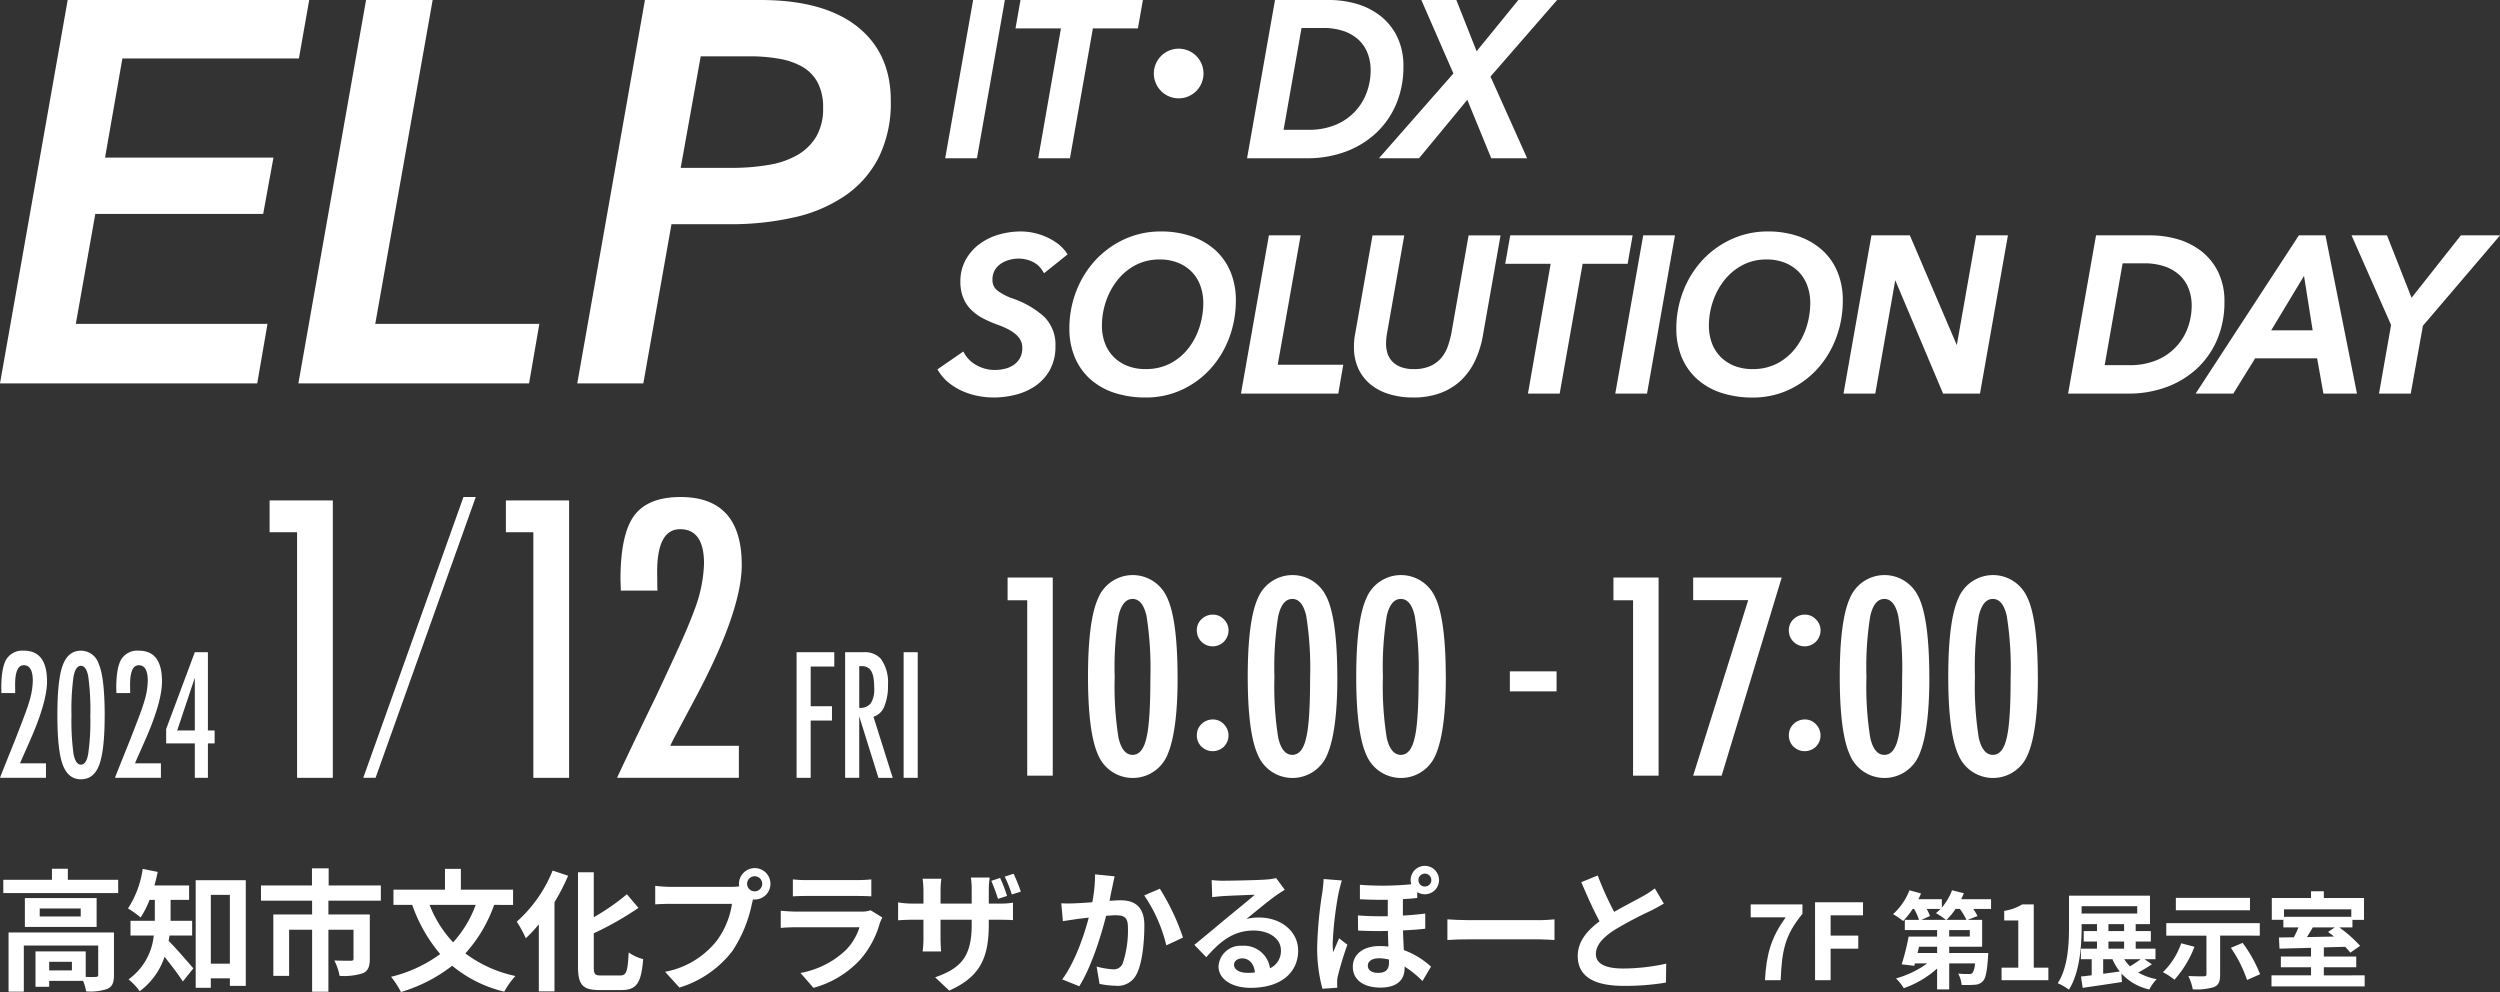
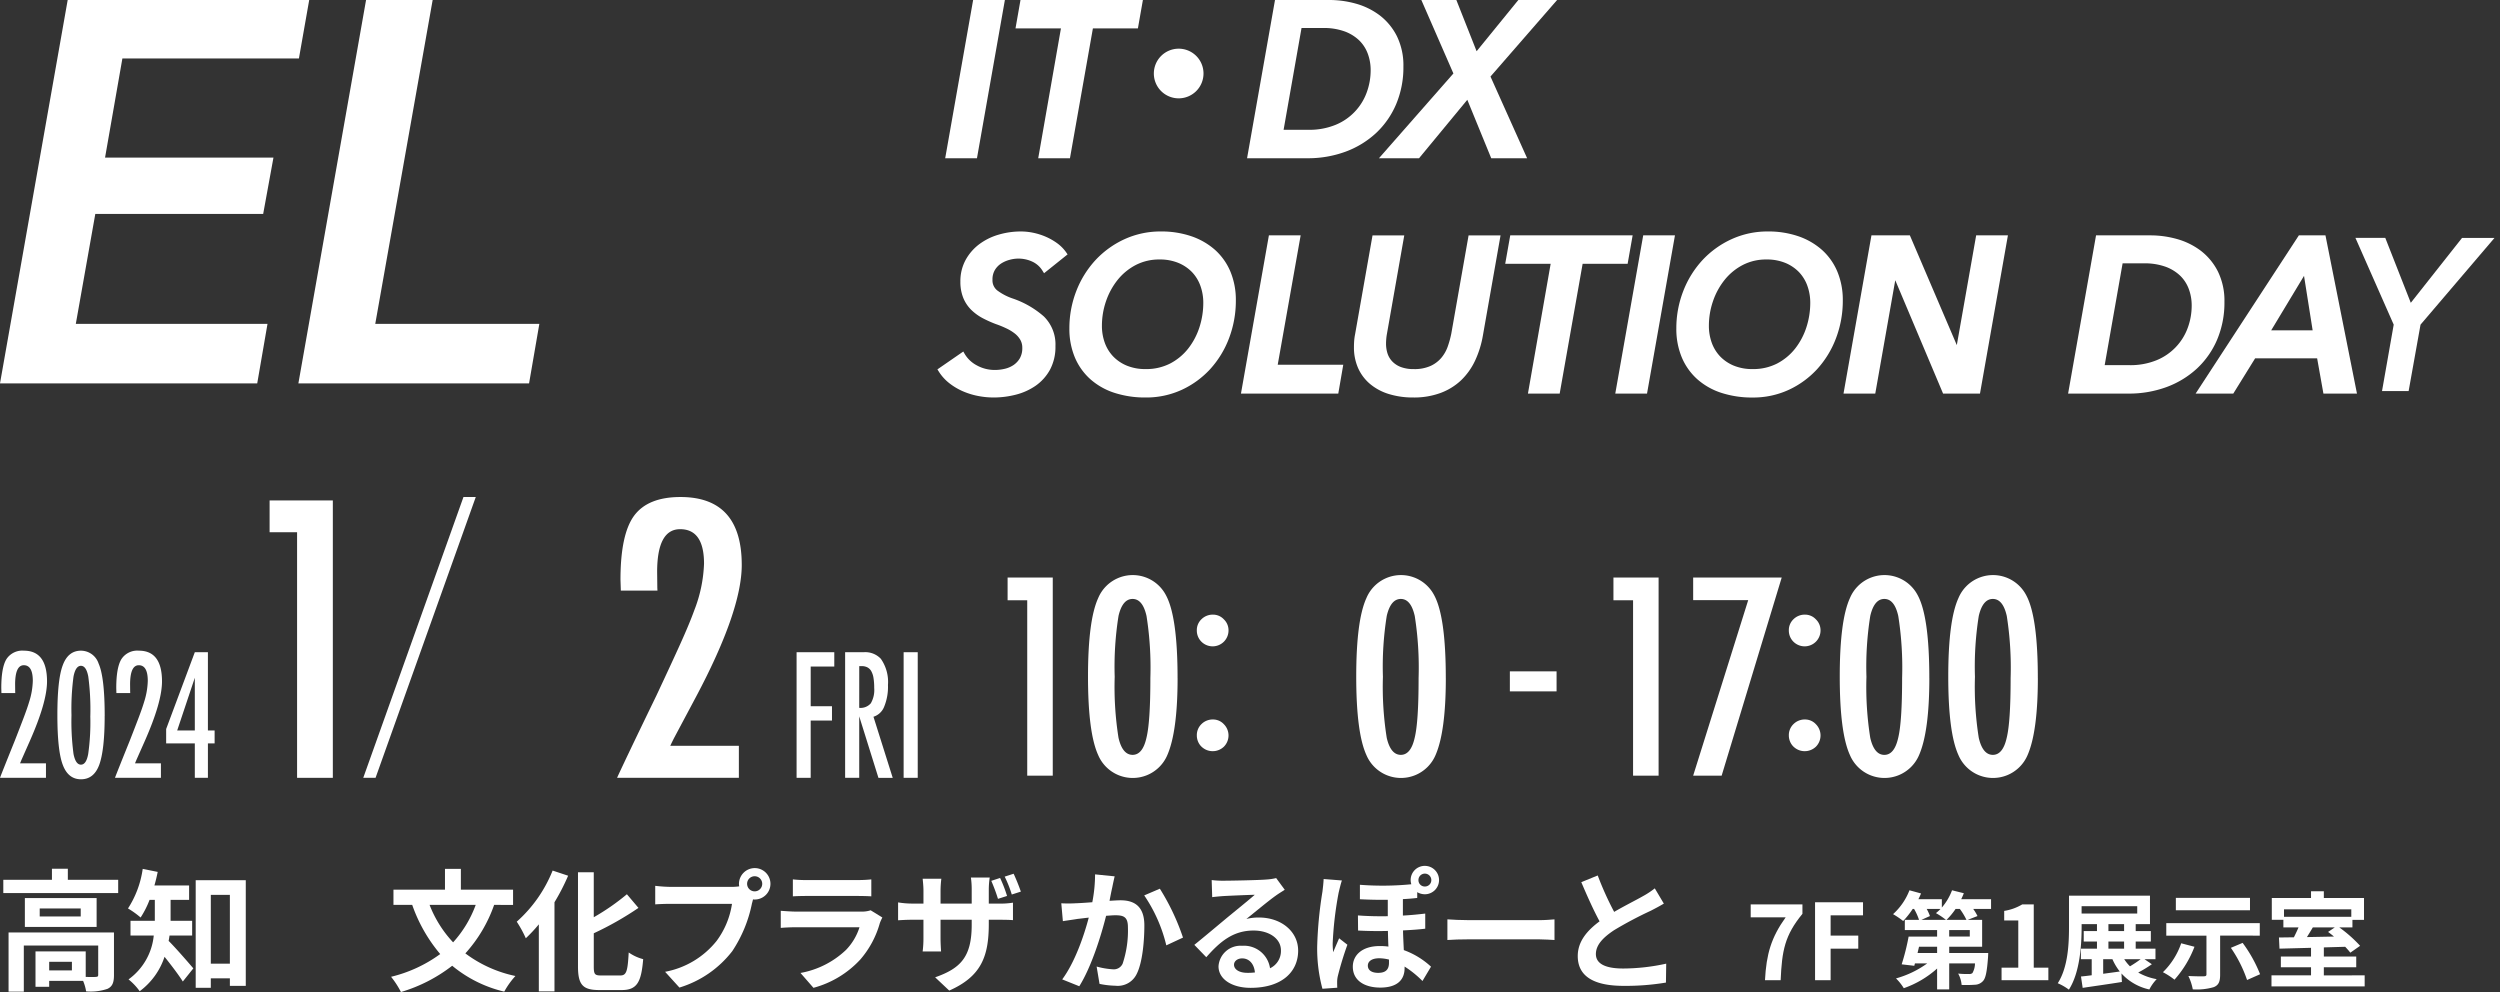
<svg xmlns="http://www.w3.org/2000/svg" width="437.608" height="173.648" viewBox="0 0 437.608 173.648">
  <rect x="0" y="0" width="437.608" height="173.648" fill="#333333" stroke="none" />
  <defs>
    <clipPath id="clip-path">
      <path id="Path_421" data-name="Path 421" d="M0,0H413.919V86.649H0Z" fill="#fff" />
    </clipPath>
    <clipPath id="clip-path-2">
-       <rect id="Rectangle_312" data-name="Rectangle 312" width="155.927" height="67.111" fill="#fff" />
-     </clipPath>
+       </clipPath>
    <clipPath id="clip-path-3">
      <rect id="Rectangle_313" data-name="Rectangle 313" width="273.521" height="69.578" fill="#fff" />
    </clipPath>
  </defs>
  <g id="Group_265" data-name="Group 265" transform="translate(-123.656 -6583)">
    <g id="Group_7" data-name="Group 7" transform="translate(123.656 6670)">
      <g id="Group_1" data-name="Group 1" clip-path="url(#clip-path)">
        <path id="Path_43" data-name="Path 43" d="M2.671,22.939H.25l-.024-.87q0-3.6.9-5.067a3.31,3.31,0,0,1,3.06-1.482q4.047,0,4.046,5.383,0,3.631-3.026,10.465L3.75,34.657c-.009.019-.031.076-.071.172s-.1.232-.166.412H8.046v2.535H0q.2-.541.842-2.151t1.745-4.343q.936-2.392,1.567-4.059T5.1,24.492A13.126,13.126,0,0,0,5.743,20.8q0-2.732-1.577-2.733-1.521,0-1.52,3.388l.012,1.253Z" transform="translate(0 11.376)" fill="#fff" />
        <path id="Path_44" data-name="Path 44" d="M14.075,26.954q0,5.924-.948,8.544-.938,2.534-3.192,2.535t-3.2-2.549q-.938-2.477-.938-8.7t.938-8.7q.938-2.563,3.192-2.563a3.262,3.262,0,0,1,3.085,2.249q1.068,2.379,1.068,9.185m-2.515,0a44.153,44.153,0,0,0-.355-6.892q-.354-1.892-1.288-1.892t-1.3,1.879a42.6,42.6,0,0,0-.355,6.764,42.9,42.9,0,0,0,.355,6.778q.367,1.879,1.3,1.88T11.193,33.6a39.2,39.2,0,0,0,.367-6.649" transform="translate(4.246 11.376)" fill="#fff" />
        <path id="Path_45" data-name="Path 45" d="M14.284,22.939H11.863l-.024-.87q0-3.6.9-5.067A3.31,3.31,0,0,1,15.8,15.52q4.047,0,4.046,5.383,0,3.631-3.026,10.465l-1.459,3.289c-.009.019-.031.076-.071.172s-.1.232-.166.412h4.533v2.535H11.613q.2-.541.842-2.151T14.2,31.283q.936-2.392,1.567-4.059t.948-2.733a13.126,13.126,0,0,0,.641-3.689q0-2.732-1.577-2.733-1.521,0-1.52,3.388l.012,1.253Z" transform="translate(8.512 11.376)" fill="#fff" />
        <path id="Path_46" data-name="Path 46" d="M21.8,15.675h2.291v13.7h1.175v2.265H24.093v6.022H21.8V31.639H16.783V29.118Zm0,13.7V20.146l-3.085,9.228Z" transform="translate(12.301 11.489)" fill="#fff" />
        <path id="Path_47" data-name="Path 47" d="M80.461,15.676h6.6v2.508h-4.13v6.947h3.726v2.506H82.928V37.662H80.461Z" transform="translate(58.976 11.49)" fill="#fff" />
        <path id="Path_48" data-name="Path 48" d="M85.364,15.676h3.251a3.734,3.734,0,0,1,3,1.152A7.033,7.033,0,0,1,92.863,21.4a9.166,9.166,0,0,1-.659,3.8,2.972,2.972,0,0,1-1.88,1.773l3.371,10.694h-2.5L87.832,26.9V37.662H85.364Zm2.468,9.739a2.368,2.368,0,0,0,2.029-.8,4.636,4.636,0,0,0,.593-2.691,10.511,10.511,0,0,0-.125-1.75,3.524,3.524,0,0,0-.392-1.184,1.666,1.666,0,0,0-.688-.669,2.2,2.2,0,0,0-1-.213h-.414Z" transform="translate(62.57 11.49)" fill="#fff" />
        <rect id="Rectangle_20" data-name="Rectangle 20" width="2.468" height="21.986" transform="translate(158.174 27.166)" fill="#fff" />
        <path id="Path_49" data-name="Path 49" d="M27.231.345H38.3V48.9H32.042V5.911H27.231Z" transform="translate(19.96 0.253)" fill="#fff" />
-         <path id="Path_50" data-name="Path 50" d="M51.1.345H62.164V48.9H55.906V5.911H51.1Z" transform="translate(37.452 0.253)" fill="#fff" />
        <path id="Path_51" data-name="Path 51" d="M69.4,16.384H62.988l-.062-1.918q0-7.954,2.39-11.2Q67.736,0,73.429,0,84.152,0,84.153,11.886q0,8.019-8.02,23.114l-3.868,7.263c-.021.043-.083.17-.189.378s-.251.515-.44.912H83.649v5.6H62.328q.536-1.193,2.232-4.748t4.624-9.59q2.485-5.285,4.15-8.963t2.516-6.038a24.7,24.7,0,0,0,1.7-8.145q0-6.039-4.183-6.038-4.024,0-4.024,7.485l.031,2.768Z" transform="translate(45.685 0)" fill="#fff" />
        <path id="Path_52" data-name="Path 52" d="M101.775,8.132h7.906V42.813h-4.469V12.107h-3.436Z" transform="translate(74.598 5.96)" fill="#fff" />
        <path id="Path_53" data-name="Path 53" d="M125.577,25.922q0,9.348-1.8,13.477a6.574,6.574,0,0,1-12.107-.023q-1.775-3.91-1.775-13.725t1.775-13.723a6.556,6.556,0,0,1,11.881-.494q2.022,3.754,2.022,14.488m-4.762,0a58.231,58.231,0,0,0-.672-10.871q-.671-2.987-2.438-2.988t-2.463,2.965a56.39,56.39,0,0,0-.671,10.668,56.773,56.773,0,0,0,.671,10.692q.694,2.966,2.463,2.965,1.744,0,2.416-2.943.7-2.807.695-10.49" transform="translate(80.553 5.779)" fill="#fff" />
        <path id="Path_54" data-name="Path 54" d="M123.718,11.88a2.584,2.584,0,0,1,1.91.832,2.637,2.637,0,0,1,.808,1.932,2.779,2.779,0,0,1-4.74,1.976,2.734,2.734,0,0,1-.808-1.976,2.619,2.619,0,0,1,.808-1.955,2.8,2.8,0,0,1,2.022-.809m0,18.352a2.575,2.575,0,0,1,1.91.835,2.789,2.789,0,0,1,0,3.925,2.835,2.835,0,0,1-3.045.574,2.887,2.887,0,0,1-.887-.586,2.643,2.643,0,0,1-.594-.88,2.79,2.79,0,0,1-.213-1.094,2.681,2.681,0,0,1,.808-1.962,2.791,2.791,0,0,1,2.022-.813" transform="translate(88.608 8.708)" fill="#fff" />
-         <path id="Path_55" data-name="Path 55" d="M141.711,25.922q0,9.348-1.8,13.477a6.574,6.574,0,0,1-12.107-.023q-1.775-3.91-1.775-13.725t1.775-13.723a6.556,6.556,0,0,1,11.881-.494q2.022,3.754,2.022,14.488m-4.762,0a58.227,58.227,0,0,0-.672-10.871q-.671-2.987-2.438-2.988t-2.463,2.965a56.393,56.393,0,0,0-.671,10.668,56.776,56.776,0,0,0,.671,10.692q.694,2.966,2.463,2.965,1.744,0,2.416-2.943.7-2.807.695-10.49" transform="translate(92.379 5.779)" fill="#fff" />
        <path id="Path_56" data-name="Path 56" d="M152.67,25.922q0,9.348-1.8,13.477a6.574,6.574,0,0,1-12.107-.023q-1.775-3.91-1.775-13.725t1.775-13.723a6.556,6.556,0,0,1,11.881-.494q2.022,3.754,2.022,14.488m-4.762,0a58.231,58.231,0,0,0-.672-10.871q-.671-2.987-2.438-2.988t-2.463,2.965a56.392,56.392,0,0,0-.671,10.668,56.774,56.774,0,0,0,.671,10.692q.694,2.966,2.463,2.965,1.744,0,2.416-2.943.7-2.807.695-10.49" transform="translate(100.411 5.779)" fill="#fff" />
        <rect id="Rectangle_21" data-name="Rectangle 21" width="8.176" height="3.504" transform="translate(264.291 30.516)" fill="#fff" />
        <path id="Path_57" data-name="Path 57" d="M162.969,8.132h7.906V42.813h-4.469V12.107h-3.436Z" transform="translate(119.452 5.96)" fill="#fff" />
        <path id="Path_58" data-name="Path 58" d="M171.022,8.132h15.5L176.008,42.813h-4.986l9.637-30.729h-9.637Z" transform="translate(125.355 5.96)" fill="#fff" />
        <path id="Path_59" data-name="Path 59" d="M183.516,11.88a2.584,2.584,0,0,1,1.91.832,2.637,2.637,0,0,1,.808,1.932,2.779,2.779,0,0,1-4.74,1.976,2.734,2.734,0,0,1-.808-1.976,2.619,2.619,0,0,1,.808-1.955,2.8,2.8,0,0,1,2.022-.809m0,18.352a2.575,2.575,0,0,1,1.91.835,2.789,2.789,0,0,1,0,3.925,2.835,2.835,0,0,1-3.045.574,2.908,2.908,0,0,1-.887-.586,2.643,2.643,0,0,1-.594-.88,2.79,2.79,0,0,1-.213-1.094,2.681,2.681,0,0,1,.808-1.962,2.791,2.791,0,0,1,2.022-.813" transform="translate(132.438 8.708)" fill="#fff" />
        <path id="Path_60" data-name="Path 60" d="M201.509,25.922q0,9.348-1.8,13.477a6.574,6.574,0,0,1-12.107-.023q-1.775-3.91-1.775-13.725t1.775-13.723a6.556,6.556,0,0,1,11.881-.494q2.022,3.754,2.022,14.488m-4.762,0a58.231,58.231,0,0,0-.672-10.871q-.668-2.987-2.438-2.988t-2.463,2.965A56.394,56.394,0,0,0,190.5,25.7a56.776,56.776,0,0,0,.671,10.692q.694,2.966,2.463,2.965,1.744,0,2.416-2.943.694-2.807.695-10.49" transform="translate(136.209 5.779)" fill="#fff" />
        <path id="Path_61" data-name="Path 61" d="M212.469,25.922q0,9.348-1.8,13.477a6.574,6.574,0,0,1-12.107-.023q-1.775-3.91-1.775-13.725t1.775-13.723a6.556,6.556,0,0,1,11.881-.494q2.022,3.754,2.022,14.488m-4.762,0a58.384,58.384,0,0,0-.672-10.871q-.671-2.987-2.438-2.988t-2.463,2.965a56.394,56.394,0,0,0-.671,10.668,56.777,56.777,0,0,0,.671,10.692q.694,2.966,2.463,2.965,1.744,0,2.416-2.943.7-2.807.695-10.49" transform="translate(144.243 5.779)" fill="#fff" />
        <path id="Path_62" data-name="Path 62" d="M36.691,49.152h2.154L56.386,0H54.232Z" transform="translate(26.894)" fill="#fff" />
        <path id="Path_63" data-name="Path 63" d="M20.442,39.479V41.8H.334V39.479H8.846V37.547H11.63v1.932Zm-.737,16.68c0,1.267-.253,2-1.151,2.416a9.175,9.175,0,0,1-3.726.437,7.86,7.86,0,0,0-.529-1.84H8.365v1.036H5.97V52.019h8.79v4.462c.782.023,1.5.023,1.749,0,.345-.023.437-.092.437-.367V50.983H3.923v8.076H1.254V48.706H19.705Zm-3.038-8.421H4.107V42.677H16.667ZM13.884,44.5H6.706v1.4h7.178Zm-1.541,9.339H8.365v1.5h3.979Z" transform="translate(0.245 27.521)" fill="#fff" />
        <path id="Path_64" data-name="Path 64" d="M20.2,49.224c-.047.322-.092.645-.161.943,1.2,1.175,3.681,4.05,4.326,4.809l-1.84,2.3c-.759-1.2-2.071-2.924-3.2-4.326a12.283,12.283,0,0,1-4.35,6.027,10.372,10.372,0,0,0-1.955-2.071,10.744,10.744,0,0,0,4.417-7.684H13.367V46.647h4.256V42.99H16.7a16.13,16.13,0,0,1-1.563,3.083,15.449,15.449,0,0,0-2.21-1.587,17.154,17.154,0,0,0,2.577-6.925l2.622.529c-.161.806-.345,1.587-.574,2.369h6.072V42.99H20.384v3.657h3.774v2.577Zm13.344-9.686v18.5H30.761V56.724H27.423v1.657H24.778V39.538Zm-2.783,2.577H27.425V54.147h3.336Z" transform="translate(9.477 27.531)" fill="#fff" />
-         <path id="Path_65" data-name="Path 65" d="M38.163,43.167v2.416h7.246v7.776c0,1.312-.274,2.093-1.218,2.508a10.968,10.968,0,0,1-4.072.461,9.832,9.832,0,0,0-.918-2.693c1.149.047,2.506.047,2.875.047s.482-.114.482-.367V48.251H38.163V59.11H35.311V48.251H31.285v8.076H28.524V45.583h6.786V43.167H26.36V40.5h8.927V37.507H38.21V40.5h9.133v2.669Z" transform="translate(19.321 27.492)" fill="#fff" />
        <path id="Path_66" data-name="Path 66" d="M57.54,43.864a24.881,24.881,0,0,1-5.038,8.49,22.137,22.137,0,0,0,8.765,3.956,14.033,14.033,0,0,0-1.957,2.738,22.338,22.338,0,0,1-9.11-4.532,27.3,27.3,0,0,1-8.972,4.6A15.48,15.48,0,0,0,39.5,56.449a24.177,24.177,0,0,0,8.6-3.979,27.243,27.243,0,0,1-4.9-8.606H39.917V41.2h9.018V37.561h2.783V41.2h9.135v2.669Zm-11.3,0a20.282,20.282,0,0,0,4.119,6.556,19.964,19.964,0,0,0,3.956-6.556Z" transform="translate(28.955 27.531)" fill="#fff" />
        <path id="Path_67" data-name="Path 67" d="M61.189,38.631A37.1,37.1,0,0,1,58.8,43.277v15.6H56.06V47.141a25.731,25.731,0,0,1-2.279,2.438,20.218,20.218,0,0,0-1.586-2.9,23.8,23.8,0,0,0,6.28-8.949Zm9.134,17.461c1.1,0,1.288-.783,1.471-4.026a7.9,7.9,0,0,0,2.532,1.171C74,57.2,73.29,58.645,70.577,58.645H66.643c-2.9,0-3.728-.92-3.728-4.163V38.031h2.761V45.9a39.185,39.185,0,0,0,5.8-4.027L73.5,44.266a55.514,55.514,0,0,1-7.821,4.44v5.8c0,1.357.161,1.587,1.265,1.587Z" transform="translate(38.258 27.657)" fill="#fff" />
        <path id="Path_68" data-name="Path 68" d="M83.6,37.481a2.749,2.749,0,0,1,0,5.5,1.252,1.252,0,0,1-.3-.024c-.069.253-.114.483-.184.691a23.281,23.281,0,0,1-3.45,8.374,18.481,18.481,0,0,1-9.249,6.372l-2.508-2.761a15.07,15.07,0,0,0,9.018-5.407,14.463,14.463,0,0,0,2.691-6.487h-10.7c-1.059,0-2.163.047-2.738.092V40.586a25.677,25.677,0,0,0,2.738.184H79.576a9.856,9.856,0,0,0,1.31-.092,2.594,2.594,0,0,1-.047-.437A2.771,2.771,0,0,1,83.6,37.481m0,4.072a1.323,1.323,0,1,0-1.336-1.312A1.324,1.324,0,0,0,83.6,41.553" transform="translate(48.512 27.473)" fill="#fff" />
        <path id="Path_69" data-name="Path 69" d="M96.21,46.261A16.517,16.517,0,0,1,92.8,52.633a17.23,17.23,0,0,1-8.213,4.97L82.315,55a15.516,15.516,0,0,0,7.96-4.024A10.02,10.02,0,0,0,92.645,47H81.532c-.551,0-1.7.023-2.669.114V44.121c.967.069,1.957.139,2.669.139H92.919a4.846,4.846,0,0,0,1.681-.23l2.047,1.265a8.531,8.531,0,0,0-.437.967M83.372,38.738h8.857a21.712,21.712,0,0,0,2.485-.116v2.969c-.62-.045-1.7-.068-2.53-.068H83.372c-.735,0-1.724.023-2.391.068V38.622a19.41,19.41,0,0,0,2.391.116" transform="translate(57.804 28.309)" fill="#fff" />
        <path id="Path_70" data-name="Path 70" d="M99.662,58.5,97.2,56.181c4.442-1.565,6.4-3.542,6.4-9.2v-.873H98.144v3.128c0,1.036.069,1.955.092,2.416H95.014a18.524,18.524,0,0,0,.139-2.416V46.105H93.2c-1.151,0-1.979.069-2.485.092v-3.13a15.151,15.151,0,0,0,2.485.208h1.955V41c0-.667-.069-1.359-.139-2.071h3.267a18.627,18.627,0,0,0-.137,2.093v2.255H103.6V40.859a14.861,14.861,0,0,0-.139-2.14h3.291a14.745,14.745,0,0,0-.161,2.14v2.416h1.7a13.705,13.705,0,0,0,2.532-.161v3.06c-.506-.047-1.312-.069-2.509-.069h-1.724v.759c0,5.7-1.359,9.178-6.925,11.64m10.122-16.564-1.587.506a30.553,30.553,0,0,0-1.173-3.152l1.542-.506a23.347,23.347,0,0,1,1.218,3.152m2.416-.759-1.587.506a20.611,20.611,0,0,0-1.243-3.13l1.565-.506c.437.92.967,2.255,1.265,3.13" transform="translate(66.49 27.891)" fill="#fff" />
        <path id="Path_71" data-name="Path 71" d="M116.125,40.374c-.161.69-.322,1.541-.483,2.369.759-.047,1.449-.092,1.932-.092,2.438,0,4.164,1.081,4.164,4.393,0,2.716-.322,6.443-1.312,8.445a3.674,3.674,0,0,1-3.773,2.116,14.859,14.859,0,0,1-2.761-.322l-.508-3.036a13.5,13.5,0,0,0,2.832.483,1.7,1.7,0,0,0,1.724-.99,18.33,18.33,0,0,0,.922-6.374c0-1.84-.783-2.093-2.232-2.093-.369,0-.944.047-1.589.094-.873,3.5-2.575,8.947-4.693,12.33l-2.989-1.2c2.232-3.014,3.818-7.661,4.646-10.814-.828.092-1.541.184-1.977.23-.645.114-1.865.276-2.554.392l-.276-3.13a21.994,21.994,0,0,0,2.461,0c.714-.023,1.8-.092,2.967-.184a25.534,25.534,0,0,0,.485-4.878l3.428.345c-.139.6-.3,1.334-.414,1.911m12.377,8.81-2.922,1.359a26.459,26.459,0,0,0-3.865-8.743l2.736-1.173a39.848,39.848,0,0,1,4.05,8.557" transform="translate(78.573 27.939)" fill="#fff" />
        <path id="Path_72" data-name="Path 72" d="M125.764,38.951c1.218,0,6.142-.094,7.454-.208a9.851,9.851,0,0,0,1.747-.253l1.5,2.048c-.529.345-1.081.667-1.61,1.057-1.243.875-3.658,2.9-5.107,4.05a8.915,8.915,0,0,1,2.185-.253c3.911,0,6.878,2.438,6.878,5.8,0,3.636-2.761,6.511-8.327,6.511-3.2,0-5.613-1.471-5.613-3.773a3.855,3.855,0,0,1,4.118-3.589,4.605,4.605,0,0,1,4.9,3.934,3.334,3.334,0,0,0,1.91-3.128c0-2.071-2.073-3.475-4.786-3.475-3.52,0-5.819,1.863-8.282,4.67l-2.093-2.163c1.632-1.312,4.417-3.657,5.774-4.785,1.288-1.059,3.681-2.991,4.807-3.981-1.171.024-4.346.161-5.566.23-.622.047-1.357.114-1.887.184l-.09-2.991a15.684,15.684,0,0,0,2.093.116m4.14,16.127a12.239,12.239,0,0,0,1.334-.069c-.139-1.5-.99-2.461-2.232-2.461-.873,0-1.426.529-1.426,1.1,0,.851.944,1.426,2.324,1.426" transform="translate(88.421 28.212)" fill="#fff" />
        <path id="Path_73" data-name="Path 73" d="M136.815,41.88a61.839,61.839,0,0,0-1.055,8.927,12.321,12.321,0,0,0,.09,1.565c.324-.806.712-1.681,1.035-2.44l1.449,1.128a56.813,56.813,0,0,0-1.677,5.5,4.6,4.6,0,0,0-.116,1.057c0,.255,0,.622.023.967l-2.6.184a27.087,27.087,0,0,1-.918-7.362,70.181,70.181,0,0,1,.918-9.616c.071-.6.184-1.5.21-2.232l3.2.253c-.182.484-.461,1.657-.553,2.071m15.072-4.624a2.484,2.484,0,0,1,0,4.968,2.638,2.638,0,0,1-1.336-.369v1.014c-.782.092-1.61.161-2.508.206v2.877c1.4-.069,2.716-.208,3.911-.347v2.646c-1.128.139-2.463.23-3.889.3.023,1.243.094,2.393.139,3.45a13.941,13.941,0,0,1,4.76,2.9l-1.494,2.508a17.966,17.966,0,0,0-3.13-2.53v.276c0,2.024-1.265,3.405-4.256,3.405-2.667,0-4.807-1.175-4.807-3.658,0-2,1.61-3.612,4.717-3.612a10.674,10.674,0,0,1,1.516.092c-.045-.875-.068-1.818-.09-2.738-1.681.045-3.45.023-5.221-.069l-.026-2.646c1.8.139,3.544.163,5.225.139V43.191c-1.449.023-3.085,0-4.88-.092V40.568a51.621,51.621,0,0,0,9-.092,2.518,2.518,0,0,1-.116-.737,2.475,2.475,0,0,1,2.487-2.483m-8.169,18.727c1.4,0,1.887-.667,1.887-1.771v-.553a7.354,7.354,0,0,0-1.7-.23c-1.289,0-2,.529-2,1.288,0,.83.712,1.267,1.818,1.267m8.169-15.115a1.114,1.114,0,0,0,1.125-1.128,1.128,1.128,0,0,0-1.125-1.126,1.114,1.114,0,0,0-1.128,1.126,1.1,1.1,0,0,0,1.128,1.128" transform="translate(97.518 27.308)" fill="#fff" />
        <path id="Path_74" data-name="Path 74" d="M149.9,42.8h12.354c1.08,0,2.093-.092,2.691-.139v3.613c-.553-.024-1.726-.116-2.691-.116H149.9c-1.312,0-2.854.045-3.7.116V42.658c.827.069,2.506.139,3.7.139" transform="translate(107.158 31.267)" fill="#fff" />
        <path id="Path_75" data-name="Path 75" d="M165.738,44.6c1.887-1.1,3.889-2.093,4.97-2.714a14.5,14.5,0,0,0,2.14-1.405l1.586,2.671c-.69.412-1.426.806-2.275,1.243a67.943,67.943,0,0,0-6.421,3.4c-1.91,1.265-3.2,2.577-3.2,4.189,0,1.655,1.587,2.53,4.785,2.53a35.537,35.537,0,0,0,7.525-.851l-.047,3.312a42.729,42.729,0,0,1-7.384.575c-4.58,0-8.053-1.265-8.053-5.221,0-2.53,1.61-4.442,3.819-6.074-1.059-1.955-2.163-4.417-3.2-6.856l2.877-1.173a54.565,54.565,0,0,0,2.875,6.372" transform="translate(116.811 28.018)" fill="#fff" />
        <path id="Path_76" data-name="Path 76" d="M182.963,43.409h-6.13V41.146h9.057V42.8c-3.093,3.774-3.589,6.441-3.811,11.616h-2.743c.239-4.584,1.087-7.474,3.627-11.01" transform="translate(129.614 30.159)" fill="#fff" />
        <path id="Path_77" data-name="Path 77" d="M183.334,40.934h8.395v2.282h-5.67v3.553h4.84v2.282h-4.84v5.523h-2.724Z" transform="translate(134.379 30.004)" fill="#fff" />
        <path id="Path_78" data-name="Path 78" d="M208.368,42.981H205.24a8.083,8.083,0,0,1,.754,1.251l-1.71.664h2.522v4.712h-5.762v1.087h6.83s-.019.515-.036.773c-.185,2.468-.405,3.644-.884,4.142a1.961,1.961,0,0,1-1.4.645,22.115,22.115,0,0,1-2.34.036,4.82,4.82,0,0,0-.607-1.989,14.9,14.9,0,0,0,1.877.075.86.86,0,0,0,.626-.166,3.478,3.478,0,0,0,.444-1.691h-4.511v4.546h-2.118V53.419a17.206,17.206,0,0,1-5.835,3.442,8.743,8.743,0,0,0-1.362-1.712,17.15,17.15,0,0,0,5.468-2.631h-2.154l-.111.421-2.21-.256a38.995,38.995,0,0,0,1.217-4.859h4.987V46.681h-5.651V44.9h2.485a10,10,0,0,0-.865-1.915h-.239A14.856,14.856,0,0,1,192.98,45.1a13.779,13.779,0,0,0-1.768-1.2,10.941,10.941,0,0,0,2.873-4.178l2.024.553c-.13.331-.295.679-.461,1.012h4.105v1.454a9.961,9.961,0,0,0,1.785-3.019l2.062.515c-.128.35-.293.7-.459,1.05h5.227Zm-9.443,6.627h-3.166l-.258,1.087h3.424ZM197.1,42.981a7.986,7.986,0,0,1,.57,1.251l-1.49.664h4.289a13.16,13.16,0,0,0-1.749-1.178,7.774,7.774,0,0,0,.809-.737Zm6.958,1.915a11.365,11.365,0,0,0-1.159-1.915h-.737a12.237,12.237,0,0,1-1.584,1.915Zm.589,1.785h-3.608v1.14h3.608Z" transform="translate(140.153 29.116)" fill="#fff" />
        <path id="Path_79" data-name="Path 79" d="M202.173,52.228H205.1V43.962h-2.466V42.288a8.844,8.844,0,0,0,3.166-1.142h2.007V52.228h2.558v2.19h-8.192Z" transform="translate(148.187 30.159)" fill="#fff" />
        <path id="Path_80" data-name="Path 80" d="M224.322,52.268a21.878,21.878,0,0,1-2.392,1.454,10.027,10.027,0,0,0,3.239,1.158,7.5,7.5,0,0,0-1.288,1.806,9.252,9.252,0,0,1-4.88-2.8l.075,1.49c-2.393.386-4.951.737-6.866,1.031l-.295-1.989c.553-.055,1.2-.126,1.877-.22V51.384H211.9v-1.84h2.814V48.29h-2.319V46.469h2.319V45.254h-2.688v.44c0,3.223-.293,8.008-2.227,11.025a9.409,9.409,0,0,0-1.95-1.123c1.821-2.833,1.969-6.975,1.969-9.9V40.265h14.174v4.989h-2.5v1.215h2.651V48.29h-2.651v1.253h3.462v1.84h-1.932Zm-12.3-8.875h9.739V42.107h-9.739ZM215.8,53.94c.938-.128,1.932-.256,2.906-.4a9.653,9.653,0,0,1-1.288-2.154H215.8Zm.918-7.471h2.743V45.254h-2.743Zm0,3.074h2.743V48.29h-2.743Zm2.762,1.84a7.319,7.319,0,0,0,1.012,1.251,22.051,22.051,0,0,0,1.877-1.251Z" transform="translate(152.347 29.513)" fill="#fff" />
        <path id="Path_81" data-name="Path 81" d="M223.995,49.047a18.463,18.463,0,0,1-3.5,5.762A12.663,12.663,0,0,0,218.47,53.5a12.9,12.9,0,0,0,3.2-5.062Zm4.49-1.951v6.83c0,1.234-.258,1.84-1.123,2.19a10.449,10.449,0,0,1-3.663.386,9.391,9.391,0,0,0-.773-2.338c1.048.055,2.338.075,2.688.055.35,0,.478-.092.478-.35V47.1h-7.032v-2.19h16.366V47.1Zm5.228-4.436H220.735V40.488h12.978Zm-1.289,5.707a23.966,23.966,0,0,1,3.055,5.487L233.2,54.865a22.745,22.745,0,0,0-2.835-5.632Z" transform="translate(160.133 29.677)" fill="#fff" />
        <path id="Path_82" data-name="Path 82" d="M245.748,54.544v1.932H229.437V54.544h6.922V53.126h-5.282V51.248h5.282V49.723c-2.06.054-3.993.107-5.521.146l-.094-1.953,2.615-.035c.276-.551.57-1.161.809-1.731h-2.65V44.824h-2.026V41h6.866V39.819H238.6V41h7.032v3.828h-2.026V46.15h-2.3a23.323,23.323,0,0,1,3.644,3.223l-1.712,1.2a12.643,12.643,0,0,0-.9-1.029l-3.736.107v1.6h5.67v1.879H238.6v1.418ZM231.628,44.29h11.781v-1.3H231.628Zm5.045,1.859c-.331.57-.7,1.159-1.031,1.695l4.731-.092c-.35-.295-.7-.57-1.031-.809l1.178-.794Z" transform="translate(168.171 29.186)" fill="#fff" />
      </g>
    </g>
    <g id="Group_264" data-name="Group 264">
      <g id="Group_258" data-name="Group 258" transform="translate(123.656 6583)">
        <path id="Path_3080" data-name="Path 3080" d="M11.849,0,0,67.111H45.025l1.8-10.426H13.271l3.412-19.243H46.068l1.8-9.858H18.389l3.034-17.347h30.9L54.125,0Z" transform="translate(0 0)" fill="#fff" />
        <path id="Path_3081" data-name="Path 3081" d="M70.843,0,58.995,67.111h40.38l1.8-10.426H72.454L82.5,0Z" transform="translate(-6.766 0)" fill="#fff" />
        <g id="Group_257" data-name="Group 257" transform="translate(0 0)">
          <g id="Group_256" data-name="Group 256" clip-path="url(#clip-path-2)">
            <path id="Path_3082" data-name="Path 3082" d="M146.174,0q11.09,0,16.967,4.645t5.876,12.987A21.626,21.626,0,0,1,166.98,27.4a18,18,0,0,1-5.782,6.729,25.426,25.426,0,0,1-8.958,3.887,49.88,49.88,0,0,1-11.47,1.231H130.627L125.7,67.111H114.135L125.983,0Zm-5.025,29.385a37.779,37.779,0,0,0,6.494-.521,14.935,14.935,0,0,0,5.07-1.753,9.147,9.147,0,0,0,3.27-3.223,9.692,9.692,0,0,0,1.185-5.024,9.225,9.225,0,0,0-.948-4.408,6.958,6.958,0,0,0-2.653-2.749,12.427,12.427,0,0,0-4.076-1.421,29.439,29.439,0,0,0-5.214-.428h-8.531L132.24,29.385Z" transform="translate(-13.09 0)" fill="#fff" />
          </g>
        </g>
      </g>
      <g id="Group_263" data-name="Group 263" transform="translate(287.743 6583)">
        <path id="Path_3083" data-name="Path 3083" d="M6.868.5,2.134,27.313H6.792L11.526.5Z" transform="translate(-0.245 -0.058)" fill="#fff" />
        <g id="Group_260" data-name="Group 260" transform="translate(0 0)">
          <g id="Group_259" data-name="Group 259" clip-path="url(#clip-path-3)">
            <path id="Path_3084" data-name="Path 3084" d="M7.1,27.7H1.538L6.429,0h5.558Zm-4.5-.885h3.76L10.931.885H7.171Z" transform="translate(-0.176 0)" fill="#fff" />
          </g>
        </g>
        <path id="Path_3085" data-name="Path 3085" d="M16.755.5l-.719,4.09h7.953L20.012,27.313H24.67L28.685,4.591h7.877L37.283.5Z" transform="translate(-1.839 -0.058)" fill="#fff" />
        <g id="Group_262" data-name="Group 262" transform="translate(0 0)">
          <g id="Group_261" data-name="Group 261" clip-path="url(#clip-path-3)">
            <path id="Path_3086" data-name="Path 3086" d="M16.315,0H37.74l-.874,4.975H28.988L24.973,27.7H19.417L23.394,4.975H15.44ZM36.686.885H17.058l-.563,3.2h7.953L20.471,26.813h3.759L28.246,4.09h7.877Z" transform="translate(-1.771 0)" fill="#fff" />
            <path id="Path_3087" data-name="Path 3087" d="M51.1,14.027a3.9,3.9,0,1,1-3.9-3.9,3.9,3.9,0,0,1,3.9,3.9" transform="translate(-4.966 -1.162)" fill="#fff" />
            <path id="Path_3088" data-name="Path 3088" d="M47.144,9.627a4.337,4.337,0,0,1,4.343,4.342,4.346,4.346,0,1,1-4.343-4.342Zm0,7.8a3.46,3.46,0,0,0,2.471-5.88,3.418,3.418,0,0,0-2.471-1.035,3.458,3.458,0,0,0,0,6.915Z" transform="translate(-4.909 -1.105)" fill="#fff" />
            <path id="Path_3089" data-name="Path 3089" d="M66.555.5h9.165a16.68,16.68,0,0,1,4.507.624,11.979,11.979,0,0,1,4.015,1.97A10.056,10.056,0,0,1,87.12,6.578a11.128,11.128,0,0,1,1.1,5.133,16.132,16.132,0,0,1-1.231,6.4,14.356,14.356,0,0,1-3.428,4.923A15.448,15.448,0,0,1,78.37,26.2a18.478,18.478,0,0,1-6.513,1.117H61.821Zm.606,22.723h4.885a12.439,12.439,0,0,0,4.923-.907A10.138,10.138,0,0,0,82.651,16.4a11.638,11.638,0,0,0,.72-4.064,8.662,8.662,0,0,0-.53-3.022A6.7,6.7,0,0,0,81.231,6.82,7.742,7.742,0,0,0,78.5,5.138a11.091,11.091,0,0,0-3.92-.623H70.456Z" transform="translate(-7.09 -0.058)" fill="#fff" />
            <path id="Path_3090" data-name="Path 3090" d="M66.115,0h9.536a17.2,17.2,0,0,1,4.626.64A12.475,12.475,0,0,1,84.44,2.683a10.54,10.54,0,0,1,3.005,3.635,11.616,11.616,0,0,1,1.147,5.335,16.64,16.64,0,0,1-1.266,6.574A14.863,14.863,0,0,1,83.792,23.3a15.958,15.958,0,0,1-5.336,3.253A19,19,0,0,1,71.789,27.7H61.225Zm5.673,26.813a18.12,18.12,0,0,0,6.358-1.089,15.078,15.078,0,0,0,5.042-3.072,13.983,13.983,0,0,0,3.323-4.773,15.762,15.762,0,0,0,1.195-6.226,10.747,10.747,0,0,0-1.049-4.931A9.661,9.661,0,0,0,83.906,3.39a11.591,11.591,0,0,0-3.867-1.9A16.309,16.309,0,0,0,75.651.885H66.858L62.28,26.813Zm-1.772-22.8h4.5a11.577,11.577,0,0,1,4.077.652,8.216,8.216,0,0,1,2.88,1.78A7.173,7.173,0,0,1,83.187,9.1a9.14,9.14,0,0,1,.558,3.176A12.132,12.132,0,0,1,83,16.5a10.581,10.581,0,0,1-5.922,6.168,12.935,12.935,0,0,1-5.1.943H66.565Zm1.962,18.708a12.061,12.061,0,0,0,4.749-.872,9.7,9.7,0,0,0,5.44-5.661,11.249,11.249,0,0,0,.692-3.91,8.257,8.257,0,0,0-.5-2.869,6.294,6.294,0,0,0-1.5-2.332,7.34,7.34,0,0,0-2.573-1.584A10.706,10.706,0,0,0,74.515,4.9H70.759L67.62,22.723Z" transform="translate(-7.022 0)" fill="#fff" />
            <path id="Path_3091" data-name="Path 3091" d="M107.38,27.313l-4.355-10.641L94.238,27.313H88.406L100.98,13,95.525.5h5.151l3.712,9.392L112.038.5h5.6l-11.21,12.877,6.249,13.937Z" transform="translate(-10.139 -0.058)" fill="#fff" />
            <path id="Path_3092" data-name="Path 3092" d="M113.239,27.7h-6.283l-4.187-10.232L94.32,27.7H87.3l13.034-14.839L94.723,0h6.128l3.545,8.97L111.7,0h6.788L106.826,13.4Zm-5.689-.885h4.321l-6.085-13.571L116.544.885h-4.422L104.128,10.7,100.248.885H96.075l5.3,12.136L89.257,26.813H93.9l9.125-11.051Z" transform="translate(-10.013 0)" fill="#fff" />
            <path id="Path_3093" data-name="Path 3093" d="M18.858,52.477A4.57,4.57,0,0,0,16.87,50.7a6.195,6.195,0,0,0-4.26-.342,5.554,5.554,0,0,0-1.61.7,3.95,3.95,0,0,0-1.231,1.268,3.611,3.611,0,0,0-.492,1.932,2.688,2.688,0,0,0,1,2.235,10.141,10.141,0,0,0,2.708,1.44A15.561,15.561,0,0,1,18.4,61.017,6.394,6.394,0,0,1,20.3,65.884a7.972,7.972,0,0,1-.908,3.939A7.787,7.787,0,0,1,17,72.473a10.245,10.245,0,0,1-3.333,1.5,15.086,15.086,0,0,1-3.749.473,13.738,13.738,0,0,1-2.669-.265,12.268,12.268,0,0,1-2.557-.8,10.381,10.381,0,0,1-2.253-1.345A7.615,7.615,0,0,1,.68,70.087l3.786-2.613a5.79,5.79,0,0,0,2.292,2.178,6.857,6.857,0,0,0,3.389.853,7.825,7.825,0,0,0,1.875-.228,4.972,4.972,0,0,0,1.666-.738A4.079,4.079,0,0,0,14.9,68.213a3.982,3.982,0,0,0,.474-2.026,3.207,3.207,0,0,0-.4-1.609,4.293,4.293,0,0,0-1.061-1.231,7.952,7.952,0,0,0-1.534-.947,18.019,18.019,0,0,0-1.856-.757A19.885,19.885,0,0,1,8.235,60.62a8.138,8.138,0,0,1-1.912-1.382,5.821,5.821,0,0,1-1.307-1.95,6.959,6.959,0,0,1-.474-2.69,7.287,7.287,0,0,1,.852-3.56,8.177,8.177,0,0,1,2.253-2.613,10.135,10.135,0,0,1,3.239-1.61,13.224,13.224,0,0,1,3.805-.549,10.259,10.259,0,0,1,2.1.227,10.871,10.871,0,0,1,2.083.663,10.128,10.128,0,0,1,1.894,1.079,6.326,6.326,0,0,1,1.5,1.516Z" transform="translate(-0.078 -5.307)" fill="#fff" />
            <path id="Path_3094" data-name="Path 3094" d="M14.614,45.766A10.754,10.754,0,0,1,16.807,46a11.367,11.367,0,0,1,2.168.69,10.619,10.619,0,0,1,1.977,1.126,6.8,6.8,0,0,1,1.6,1.622l.236.34-4.12,3.3-.264-.422a4.1,4.1,0,0,0-1.8-1.612,5.752,5.752,0,0,0-3.963-.315,5.143,5.143,0,0,0-1.483.646A3.528,3.528,0,0,0,10.067,52.5a3.194,3.194,0,0,0-.426,1.7,2.249,2.249,0,0,0,.836,1.888,9.752,9.752,0,0,0,2.588,1.372,16.056,16.056,0,0,1,5.566,3.18,6.847,6.847,0,0,1,2.031,5.188,8.442,8.442,0,0,1-.964,4.154,8.26,8.26,0,0,1-2.52,2.8A10.729,10.729,0,0,1,13.7,74.341a15.6,15.6,0,0,1-3.859.486,14.247,14.247,0,0,1-2.755-.273,12.775,12.775,0,0,1-2.649-.824,10.873,10.873,0,0,1-2.348-1.4A8.092,8.092,0,0,1,.228,70.266L0,69.907l4.533-3.129.239.419A5.382,5.382,0,0,0,6.9,69.207a6.451,6.451,0,0,0,3.174.8,7.412,7.412,0,0,0,1.769-.215,4.556,4.556,0,0,0,1.52-.672,3.661,3.661,0,0,0,1.081-1.184,3.568,3.568,0,0,0,.414-1.8,2.75,2.75,0,0,0-.34-1.391,3.868,3.868,0,0,0-.952-1.1,7.547,7.547,0,0,0-1.449-.893A17.656,17.656,0,0,0,10.3,62l-.01,0a20.428,20.428,0,0,1-2.342-1.045A8.619,8.619,0,0,1,5.936,59.5,6.289,6.289,0,0,1,4.53,57.4a7.429,7.429,0,0,1-.508-2.86,7.757,7.757,0,0,1,.906-3.773A8.657,8.657,0,0,1,7.3,48.015a10.623,10.623,0,0,1,3.38-1.681A13.722,13.722,0,0,1,14.614,45.766Zm6.963,3.85a5.994,5.994,0,0,0-1.144-1.08,9.728,9.728,0,0,0-1.81-1.032,10.478,10.478,0,0,0-2-.636,9.868,9.868,0,0,0-2.012-.217,12.836,12.836,0,0,0-3.678.53,9.742,9.742,0,0,0-3.1,1.539A7.776,7.776,0,0,0,5.7,51.194a6.884,6.884,0,0,0-.8,3.347,6.558,6.558,0,0,0,.44,2.519,5.409,5.409,0,0,0,1.208,1.8A7.734,7.734,0,0,0,8.364,60.17a19.538,19.538,0,0,0,2.235,1,18.535,18.535,0,0,1,1.9.774,8.434,8.434,0,0,1,1.62,1A4.751,4.751,0,0,1,15.284,64.3a3.661,3.661,0,0,1,.455,1.828,4.431,4.431,0,0,1-.534,2.249,4.54,4.54,0,0,1-1.343,1.467,5.437,5.437,0,0,1-1.813.8,8.3,8.3,0,0,1-1.98.24,7.326,7.326,0,0,1-3.6-.908,6.433,6.433,0,0,1-2.205-1.939l-3.047,2.1a7.177,7.177,0,0,0,1.422,1.486,9.989,9.989,0,0,0,2.158,1.288,11.89,11.89,0,0,0,2.465.766,13.36,13.36,0,0,0,2.583.256,14.712,14.712,0,0,0,3.64-.459,9.847,9.847,0,0,0,3.191-1.431,7.382,7.382,0,0,0,2.251-2.5,7.575,7.575,0,0,0,.852-3.723,5.921,5.921,0,0,0-1.755-4.546,15.2,15.2,0,0,0-5.262-2.991l0,0a10.616,10.616,0,0,1-2.827-1.507A3.122,3.122,0,0,1,8.756,54.2a4.061,4.061,0,0,1,.558-2.164,4.407,4.407,0,0,1,1.368-1.408,6.027,6.027,0,0,1,1.738-.757,6.637,6.637,0,0,1,4.557.368,4.951,4.951,0,0,1,1.9,1.539Z" transform="translate(0 -5.249)" fill="#fff" />
            <path id="Path_3095" data-name="Path 3095" d="M42.155,46.266a15.711,15.711,0,0,1,5.207.814,11.689,11.689,0,0,1,4,2.311,10.116,10.116,0,0,1,2.575,3.655,12.386,12.386,0,0,1,.909,4.847,17.933,17.933,0,0,1-1.155,6.438,16.332,16.332,0,0,1-3.2,5.265,15.207,15.207,0,0,1-4.848,3.541A14.35,14.35,0,0,1,39.5,74.443a16.85,16.85,0,0,1-5.34-.8,11.374,11.374,0,0,1-4.071-2.31A10.176,10.176,0,0,1,27.5,67.664a12.391,12.391,0,0,1-.909-4.848,17.418,17.418,0,0,1,1.193-6.438,16.493,16.493,0,0,1,3.277-5.264,15.544,15.544,0,0,1,4.923-3.541,14.591,14.591,0,0,1,6.173-1.307M39.5,70.353a9.529,9.529,0,0,0,4.488-1.023,10.153,10.153,0,0,0,3.3-2.727,12.379,12.379,0,0,0,2.045-3.863,14.283,14.283,0,0,0,.7-4.431A9.128,9.128,0,0,0,49.5,55.2a7.216,7.216,0,0,0-1.553-2.557,7.49,7.49,0,0,0-2.537-1.723,8.862,8.862,0,0,0-3.484-.644A9.283,9.283,0,0,0,37.554,51.3a10.372,10.372,0,0,0-3.315,2.728,12.747,12.747,0,0,0-2.1,3.863,13.608,13.608,0,0,0-.738,4.432,9.059,9.059,0,0,0,.53,3.124,7.246,7.246,0,0,0,1.553,2.537,7.456,7.456,0,0,0,2.537,1.723,8.835,8.835,0,0,0,3.485.644" transform="translate(-3.049 -5.307)" fill="#fff" />
            <path id="Path_3096" data-name="Path 3096" d="M42.1,45.766a16.222,16.222,0,0,1,5.353.839A12.181,12.181,0,0,1,51.6,49a10.6,10.6,0,0,1,2.688,3.812,12.885,12.885,0,0,1,.944,5.019,18.453,18.453,0,0,1-1.184,6.6,16.852,16.852,0,0,1-3.287,5.406,15.719,15.719,0,0,1-4.988,3.644,14.851,14.851,0,0,1-6.321,1.347,17.369,17.369,0,0,1-5.48-.818,11.866,11.866,0,0,1-4.227-2.4,10.66,10.66,0,0,1-2.707-3.831,12.887,12.887,0,0,1-.944-5.02,17.942,17.942,0,0,1,1.223-6.6,17.014,17.014,0,0,1,3.365-5.4,16.051,16.051,0,0,1,5.062-3.642A15.1,15.1,0,0,1,42.1,45.766ZM39.447,73.943a13.973,13.973,0,0,0,5.947-1.264A14.838,14.838,0,0,0,50.1,69.24a15.97,15.97,0,0,0,3.113-5.124,17.571,17.571,0,0,0,1.126-6.28,12.007,12.007,0,0,0-.875-4.675A9.723,9.723,0,0,0,51,49.663a11.3,11.3,0,0,0-3.846-2.222,15.343,15.343,0,0,0-5.061-.79,14.219,14.219,0,0,0-5.988,1.266,15.17,15.17,0,0,0-4.784,3.441,16.132,16.132,0,0,0-3.188,5.124,17.061,17.061,0,0,0-1.162,6.276,12.01,12.01,0,0,0,.875,4.676,9.782,9.782,0,0,0,2.483,3.516,10.988,10.988,0,0,0,3.915,2.219A16.489,16.489,0,0,0,39.447,73.943Zm2.424-24.162a9.339,9.339,0,0,1,3.656.679,7.965,7.965,0,0,1,2.686,1.826A7.692,7.692,0,0,1,49.861,55a9.609,9.609,0,0,1,.556,3.255A14.792,14.792,0,0,1,49.7,62.82a12.879,12.879,0,0,1-2.118,4,10.637,10.637,0,0,1-3.438,2.845,10.01,10.01,0,0,1-4.693,1.073,9.314,9.314,0,0,1-3.658-.679A7.932,7.932,0,0,1,33.1,68.233a7.717,7.717,0,0,1-1.647-2.69,9.54,9.54,0,0,1-.557-3.276,14.111,14.111,0,0,1,.762-4.575,13.246,13.246,0,0,1,2.175-4,10.86,10.86,0,0,1,3.455-2.843A9.763,9.763,0,0,1,41.871,49.781ZM39.447,69.853a9.137,9.137,0,0,0,4.282-.972,9.756,9.756,0,0,0,3.153-2.609,12,12,0,0,0,1.972-3.725,13.908,13.908,0,0,0,.679-4.294,8.726,8.726,0,0,0-.5-2.956,6.811,6.811,0,0,0-1.458-2.4,7.085,7.085,0,0,0-2.39-1.62,8.463,8.463,0,0,0-3.31-.608,8.887,8.887,0,0,0-4.169.971,9.98,9.98,0,0,0-3.174,2.612,12.362,12.362,0,0,0-2.029,3.73,13.227,13.227,0,0,0-.714,4.288,8.659,8.659,0,0,0,.5,2.973,6.837,6.837,0,0,0,1.458,2.384,7.054,7.054,0,0,0,2.389,1.62A8.439,8.439,0,0,0,39.447,69.853Z" transform="translate(-2.992 -5.249)" fill="#fff" />
            <path id="Path_3097" data-name="Path 3097" d="M60.614,73.849l4.735-26.813h4.659L65.993,69.683H77.468l-.72,4.166Z" transform="translate(-6.952 -5.395)" fill="#fff" />
            <path id="Path_3098" data-name="Path 3098" d="M77.053,74.235H60.018l4.891-27.7h5.558L66.452,69.183H77.925Zm-15.979-.885H76.307l.567-3.281H65.4l4.015-22.647H65.652Z" transform="translate(-6.883 -5.338)" fill="#fff" />
            <path id="Path_3099" data-name="Path 3099" d="M103.219,68.339a11.072,11.072,0,0,1-2.367,3.314,10.147,10.147,0,0,1-3.447,2.12,12.908,12.908,0,0,1-4.582.758,13.8,13.8,0,0,1-4.165-.587,8.9,8.9,0,0,1-3.144-1.686,7.331,7.331,0,0,1-1.97-2.632,8.451,8.451,0,0,1-.681-3.465c0-.353.012-.706.037-1.06a8.947,8.947,0,0,1,.151-1.1l2.992-16.966H90.7L87.748,63.814a8.444,8.444,0,0,0-.113.87q-.039.455-.039.871a5.976,5.976,0,0,0,.284,1.856,4.069,4.069,0,0,0,.929,1.552,4.489,4.489,0,0,0,1.648,1.079,6.624,6.624,0,0,0,2.442.4A7.278,7.278,0,0,0,96,69.854a5.867,5.867,0,0,0,2.045-1.534,6.756,6.756,0,0,0,1.212-2.139,16.862,16.862,0,0,0,.645-2.367l2.953-16.777h4.7L104.563,64a16.78,16.78,0,0,1-1.344,4.336" transform="translate(-9.504 -5.395)" fill="#fff" />
            <path id="Path_3100" data-name="Path 3100" d="M92.765,74.917a14.308,14.308,0,0,1-4.3-.607,9.384,9.384,0,0,1-3.3-1.771,7.8,7.8,0,0,1-2.087-2.789,8.928,8.928,0,0,1-.719-3.645c0-.374.013-.742.038-1.092a9.425,9.425,0,0,1,.158-1.148l3.056-17.327h5.556l-3.045,17.3a8.069,8.069,0,0,0-.108.828c-.025.3-.038.576-.038.836a5.561,5.561,0,0,0,.263,1.72,3.648,3.648,0,0,0,.829,1.384,4.077,4.077,0,0,0,1.489.972,6.224,6.224,0,0,0,2.279.367,6.881,6.881,0,0,0,2.917-.545,5.458,5.458,0,0,0,1.895-1.418,6.346,6.346,0,0,0,1.133-2,16.5,16.5,0,0,0,.627-2.3l3.017-17.139h5.595l-3.083,17.486a17.3,17.3,0,0,1-1.38,4.449,11.566,11.566,0,0,1-2.463,3.445A10.636,10.636,0,0,1,97.5,74.13,13.408,13.408,0,0,1,92.765,74.917ZM86.358,47.422l-2.93,16.61a8.544,8.544,0,0,0-.144,1.044c-.024.329-.036.675-.036,1.028a8.052,8.052,0,0,0,.643,3.285,6.924,6.924,0,0,0,1.852,2.475,8.507,8.507,0,0,0,2.99,1.6,13.428,13.428,0,0,0,4.032.566,12.532,12.532,0,0,0,4.426-.729,9.756,9.756,0,0,0,3.3-2.028,10.685,10.685,0,0,0,2.272-3.183,16.414,16.414,0,0,0,1.307-4.222l2.9-16.447h-3.8l-2.89,16.418a17.389,17.389,0,0,1-.661,2.429,7.227,7.227,0,0,1-1.291,2.278,6.334,6.334,0,0,1-2.2,1.65,7.743,7.743,0,0,1-3.293.629,7.09,7.09,0,0,1-2.605-.43,4.95,4.95,0,0,1-1.806-1.187A4.526,4.526,0,0,1,87.4,67.492,6.446,6.446,0,0,1,87.1,65.5c0-.285.014-.59.041-.908a8.918,8.918,0,0,1,.119-.913l2.861-16.254Z" transform="translate(-9.446 -5.338)" fill="#fff" />
            <path id="Path_3101" data-name="Path 3101" d="M125.516,51.126,121.5,73.849h-4.659l3.978-22.723h-7.954l.719-4.09h20.527l-.72,4.09Z" transform="translate(-12.945 -5.395)" fill="#fff" />
            <path id="Path_3102" data-name="Path 3102" d="M113.146,46.536h21.426l-.876,4.975h-7.877L121.8,74.235h-5.557l3.978-22.723h-7.954Zm20.371.885H113.889l-.563,3.2h7.953L117.3,73.349h3.76l4.015-22.723h7.876Z" transform="translate(-12.876 -5.338)" fill="#fff" />
            <path id="Path_3103" data-name="Path 3103" d="M134.622,73.849l4.735-26.813h4.658l-4.735,26.813Z" transform="translate(-15.44 -5.395)" fill="#fff" />
            <path id="Path_3104" data-name="Path 3104" d="M139.584,74.235h-5.558l4.891-27.7h5.558Zm-4.5-.885h3.759l4.578-25.928H139.66Z" transform="translate(-15.371 -5.338)" fill="#fff" />
            <path id="Path_3105" data-name="Path 3105" d="M162.166,46.266a15.71,15.71,0,0,1,5.207.814,11.689,11.689,0,0,1,4,2.311,10.106,10.106,0,0,1,2.575,3.655,12.386,12.386,0,0,1,.909,4.847,17.933,17.933,0,0,1-1.155,6.438,16.332,16.332,0,0,1-3.2,5.265,15.2,15.2,0,0,1-4.847,3.541,14.357,14.357,0,0,1-6.135,1.306,16.85,16.85,0,0,1-5.34-.8,11.381,11.381,0,0,1-4.071-2.31,10.176,10.176,0,0,1-2.595-3.674,12.39,12.39,0,0,1-.909-4.848,17.4,17.4,0,0,1,1.193-6.438,16.506,16.506,0,0,1,3.276-5.264,15.538,15.538,0,0,1,4.924-3.541,14.588,14.588,0,0,1,6.173-1.307m-2.651,24.087A9.529,9.529,0,0,0,164,69.33a10.153,10.153,0,0,0,3.3-2.727,12.379,12.379,0,0,0,2.045-3.863,14.283,14.283,0,0,0,.7-4.431,9.128,9.128,0,0,0-.53-3.106,7.216,7.216,0,0,0-1.553-2.557,7.49,7.49,0,0,0-2.537-1.723,8.856,8.856,0,0,0-3.484-.644,9.283,9.283,0,0,0-4.374,1.022,10.359,10.359,0,0,0-3.314,2.728,12.708,12.708,0,0,0-2.1,3.863,13.585,13.585,0,0,0-.739,4.432,9.059,9.059,0,0,0,.53,3.124,7.259,7.259,0,0,0,1.553,2.537,7.456,7.456,0,0,0,2.537,1.723,8.835,8.835,0,0,0,3.485.644" transform="translate(-16.814 -5.307)" fill="#fff" />
            <path id="Path_3106" data-name="Path 3106" d="M162.109,45.766a16.219,16.219,0,0,1,5.353.839,12.181,12.181,0,0,1,4.145,2.4,10.589,10.589,0,0,1,2.688,3.812,12.884,12.884,0,0,1,.944,5.019,18.453,18.453,0,0,1-1.184,6.6,16.851,16.851,0,0,1-3.287,5.406,15.711,15.711,0,0,1-4.987,3.644,14.859,14.859,0,0,1-6.322,1.347,17.369,17.369,0,0,1-5.48-.818,11.871,11.871,0,0,1-4.227-2.4,10.661,10.661,0,0,1-2.707-3.831,12.887,12.887,0,0,1-.944-5.02,17.926,17.926,0,0,1,1.224-6.6,17.027,17.027,0,0,1,3.364-5.4,16.046,16.046,0,0,1,5.063-3.642A15.1,15.1,0,0,1,162.109,45.766Zm-2.652,28.177a13.98,13.98,0,0,0,5.948-1.264,14.83,14.83,0,0,0,4.707-3.439,15.97,15.97,0,0,0,3.113-5.124,17.571,17.571,0,0,0,1.126-6.28,12.007,12.007,0,0,0-.875-4.675,9.71,9.71,0,0,0-2.463-3.5,11.3,11.3,0,0,0-3.846-2.222,15.34,15.34,0,0,0-5.06-.79,14.219,14.219,0,0,0-5.988,1.266,15.165,15.165,0,0,0-4.785,3.441,16.146,16.146,0,0,0-3.188,5.124,17.044,17.044,0,0,0-1.163,6.276,12.009,12.009,0,0,0,.875,4.676,9.782,9.782,0,0,0,2.483,3.516,10.993,10.993,0,0,0,3.915,2.219A16.489,16.489,0,0,0,159.458,73.943Zm2.424-24.162a9.333,9.333,0,0,1,3.657.679,7.965,7.965,0,0,1,2.686,1.826A7.692,7.692,0,0,1,169.872,55a9.61,9.61,0,0,1,.556,3.255,14.792,14.792,0,0,1-.722,4.567,12.879,12.879,0,0,1-2.118,4,10.636,10.636,0,0,1-3.437,2.845,10.01,10.01,0,0,1-4.693,1.073,9.314,9.314,0,0,1-3.658-.679,7.932,7.932,0,0,1-2.685-1.826,7.732,7.732,0,0,1-1.647-2.69,9.541,9.541,0,0,1-.557-3.276,14.089,14.089,0,0,1,.763-4.575,13.206,13.206,0,0,1,2.175-4,10.846,10.846,0,0,1,3.454-2.843A9.763,9.763,0,0,1,161.882,49.781Zm-2.424,20.072a9.137,9.137,0,0,0,4.282-.972,9.756,9.756,0,0,0,3.153-2.609,12,12,0,0,0,1.972-3.725,13.908,13.908,0,0,0,.679-4.294,8.726,8.726,0,0,0-.5-2.956,6.812,6.812,0,0,0-1.458-2.4,7.085,7.085,0,0,0-2.39-1.62,8.457,8.457,0,0,0-3.31-.608,8.887,8.887,0,0,0-4.169.971,9.966,9.966,0,0,0-3.173,2.612,12.325,12.325,0,0,0-2.029,3.729,13.206,13.206,0,0,0-.715,4.289,8.659,8.659,0,0,0,.5,2.973,6.852,6.852,0,0,0,1.458,2.384,7.054,7.054,0,0,0,2.389,1.62A8.439,8.439,0,0,0,159.458,69.853Z" transform="translate(-16.756 -5.249)" fill="#fff" />
            <path id="Path_3107" data-name="Path 3107" d="M196.947,73.849,188.16,53.02h-.076l-3.673,20.83h-4.659l4.735-26.813h6.059l8.634,20.186h.076l3.56-20.186h4.659L202.74,73.849Z" transform="translate(-20.616 -5.395)" fill="#fff" />
            <path id="Path_3108" data-name="Path 3108" d="M203.043,74.235h-6.459L188.213,54.39l-3.5,19.845h-5.558l4.891-27.7h6.723l8.219,19.214,3.388-19.214h5.558Zm-5.871-.885H202.3l4.578-25.928h-3.759l-3.56,20.186h-.74l-8.634-20.186h-5.4l-4.578,25.928h3.759l3.673-20.83h.741Z" transform="translate(-20.547 -5.338)" fill="#fff" />
            <path id="Path_3109" data-name="Path 3109" d="M228.89,47.036h9.165a16.679,16.679,0,0,1,4.507.624,11.971,11.971,0,0,1,4.015,1.97,10.055,10.055,0,0,1,2.878,3.484,11.128,11.128,0,0,1,1.1,5.133,16.132,16.132,0,0,1-1.231,6.4,14.356,14.356,0,0,1-3.428,4.923,15.452,15.452,0,0,1-5.188,3.162,18.486,18.486,0,0,1-6.514,1.117H224.156Zm.606,22.723h4.885a12.439,12.439,0,0,0,4.923-.907,10.138,10.138,0,0,0,5.681-5.915,11.638,11.638,0,0,0,.72-4.064,8.662,8.662,0,0,0-.53-3.022,6.7,6.7,0,0,0-1.609-2.495,7.755,7.755,0,0,0-2.727-1.682,11.09,11.09,0,0,0-3.92-.623h-4.127Z" transform="translate(-25.708 -5.395)" fill="#fff" />
            <path id="Path_3110" data-name="Path 3110" d="M228.45,46.536h9.536a17.2,17.2,0,0,1,4.626.64,12.469,12.469,0,0,1,4.162,2.043,10.54,10.54,0,0,1,3.005,3.635,11.616,11.616,0,0,1,1.147,5.335,16.64,16.64,0,0,1-1.266,6.574,14.862,14.862,0,0,1-3.533,5.073,15.961,15.961,0,0,1-5.335,3.253,19.011,19.011,0,0,1-6.669,1.145H223.56Zm5.673,26.813a18.13,18.13,0,0,0,6.359-1.089,15.081,15.081,0,0,0,5.041-3.072,13.983,13.983,0,0,0,3.323-4.773,15.762,15.762,0,0,0,1.195-6.226,10.747,10.747,0,0,0-1.049-4.931,9.661,9.661,0,0,0-2.751-3.333,11.586,11.586,0,0,0-3.867-1.9,16.308,16.308,0,0,0-4.388-.608h-8.793l-4.577,25.928Zm-1.772-22.8h4.5a11.577,11.577,0,0,1,4.077.652,8.231,8.231,0,0,1,2.88,1.78,7.172,7.172,0,0,1,1.715,2.657,9.14,9.14,0,0,1,.558,3.176,12.132,12.132,0,0,1-.747,4.217A10.581,10.581,0,0,1,239.41,69.2a12.935,12.935,0,0,1-5.1.943H228.9Zm1.962,18.708a12.061,12.061,0,0,0,4.749-.872,9.7,9.7,0,0,0,5.44-5.661,11.249,11.249,0,0,0,.692-3.91,8.257,8.257,0,0,0-.5-2.869,6.293,6.293,0,0,0-1.5-2.332,7.355,7.355,0,0,0-2.574-1.584,10.706,10.706,0,0,0-3.763-.595h-3.756l-3.139,17.823Z" transform="translate(-25.64 -5.338)" fill="#fff" />
            <path id="Path_3111" data-name="Path 3111" d="M271.62,73.849l-1.1-6.173H259.048l-3.825,6.173h-5.529l17.5-26.813h4.052l5.34,26.813ZM268.1,52.413l-6.78,11.248h8.559Z" transform="translate(-28.637 -5.395)" fill="#fff" />
            <path id="Path_3112" data-name="Path 3112" d="M277.016,74.235h-5.873l-1.1-6.173H259.189l-3.825,6.173h-6.593l18.074-27.7H271.5Zm-5.131-.885h4.052l-5.164-25.928h-3.449L250.406,73.349h4.465l3.825-6.173h12.093Zm-1.594-9.3H260.43l7.811-12.959ZM262,63.161h7.257l-1.509-9.537Z" transform="translate(-28.531 -5.338)" fill="#fff" />
            <path id="Path_3113" data-name="Path 3113" d="M291.765,62.223l-2.083,11.627h-4.658l2.046-11.627-6.7-15.187h5.226L290.06,58.4l8.976-11.362h5.68Z" transform="translate(-32.155 -5.395)" fill="#fff" />
-             <path id="Path_3114" data-name="Path 3114" d="M289.964,74.235h-5.556l2.114-12.014L279.6,46.536h6.207l4.3,10.926,8.632-10.926h6.854l-13.5,15.825Zm-4.5-.885h3.761l2.039-11.38.078-.091,12.329-14.457h-4.506l-9.321,11.8-4.64-11.8h-4.245L287.44,62.11Z" transform="translate(-32.067 -5.338)" fill="#fff" />
          </g>
        </g>
      </g>
    </g>
  </g>
</svg>